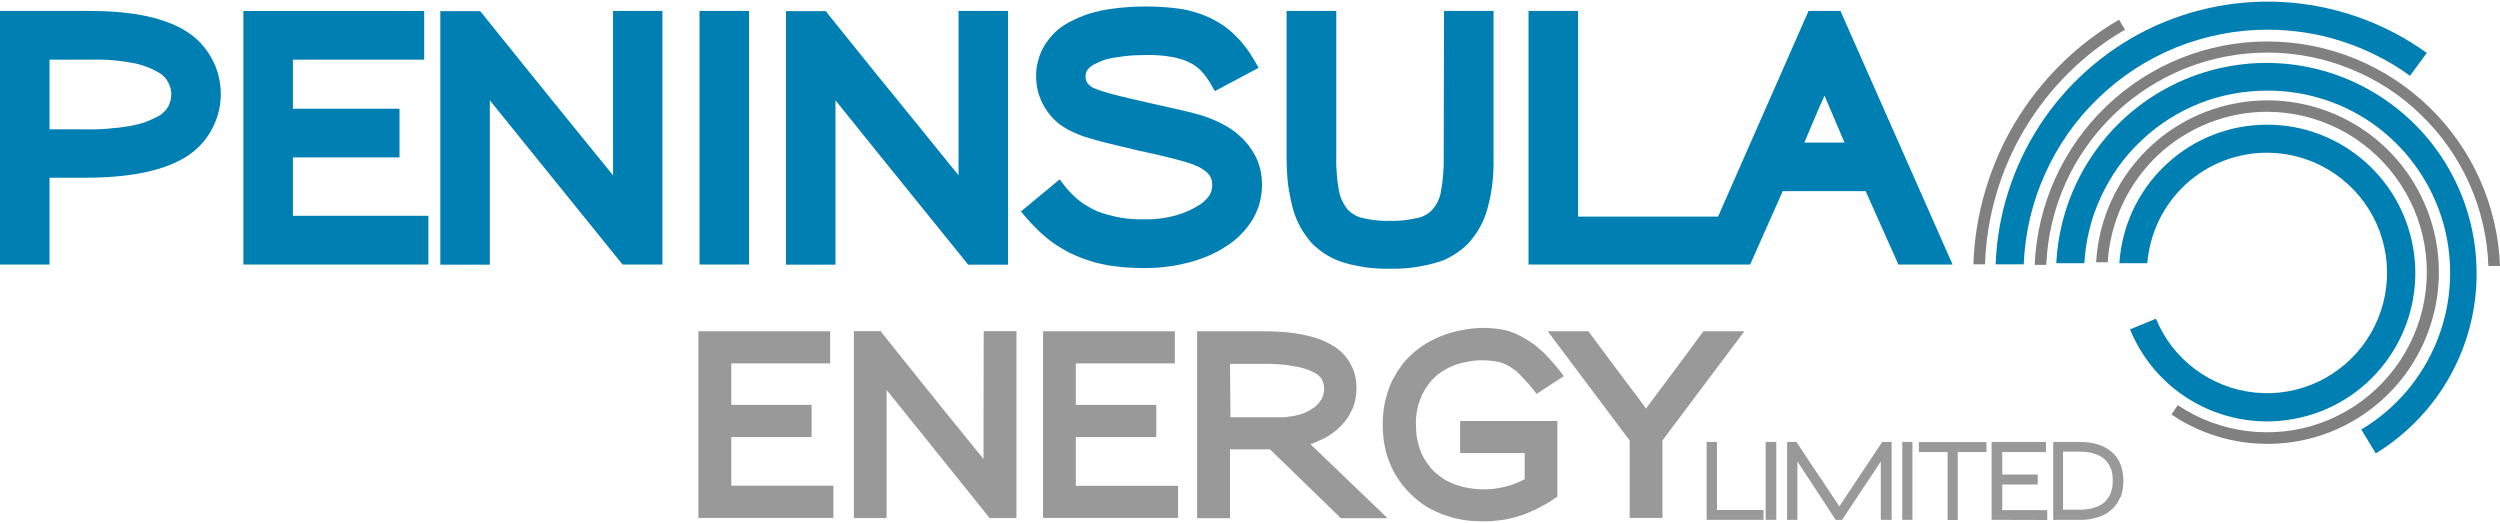
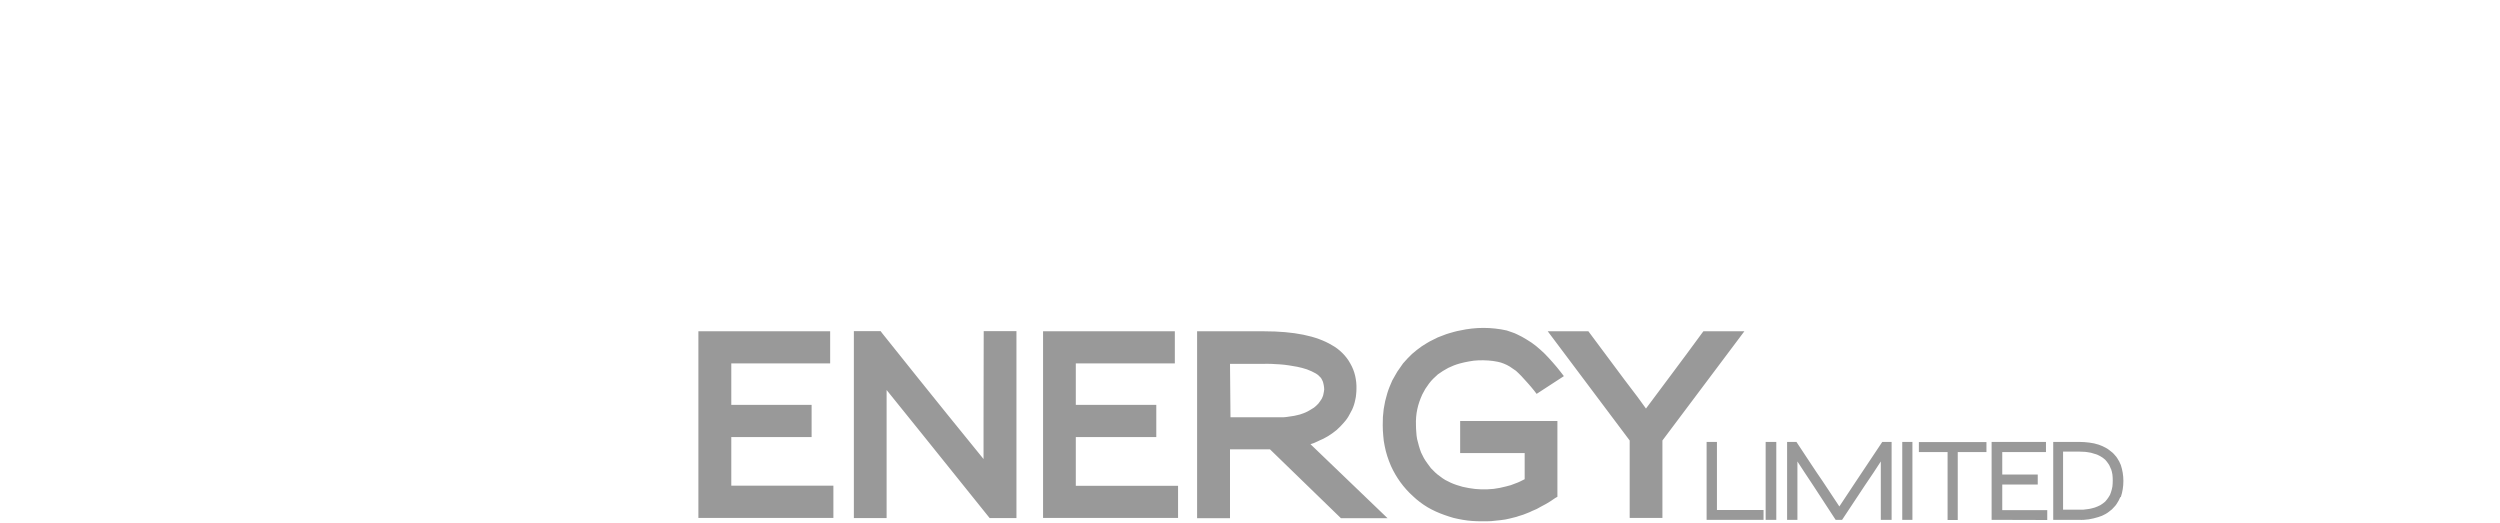
<svg xmlns="http://www.w3.org/2000/svg" version="1.2" viewBox="0 0 1550 324" width="1550" height="324">
  <title>PEL-svg</title>
  <style>
		.s0 { fill: #007fb3 } 
		.s1 { fill: #999999 } 
		.s2 { fill: #007fb2 } 
		.s3 { fill: #808080 } 
		.s4 { fill: #ffffff } 
	</style>
  <g id="Group_1">
    <g id="PeninsulaEnergyLimited_Logo_RGB">
-       <path id="Path_1" fill-rule="evenodd" class="s0" d="m131.3 36.3c3.8 6.9 5.7 14.7 5.6 22.7-0.1 7.9-2.3 15.6-6.3 22.5-3.9 6.8-9.6 12.5-16.5 16.5-14.2 8.3-34.5 12.2-62 12.2h-21.4v53.8h-30.7v-157.2h55.7c26.5 0 46 4.1 59.6 12.5 6.7 4.1 12.2 10 16 17zm-25.3 20q-0.1-0.9-0.3-1.7-0.3-0.9-0.6-1.7-0.3-0.8-0.7-1.6-0.5-1-1.1-1.9-0.6-0.8-1.3-1.6-0.8-0.8-1.6-1.5-0.9-0.6-1.8-1.2-1.7-1-3.5-1.9-1.8-0.9-3.7-1.6-1.8-0.7-3.8-1.3-1.9-0.6-3.8-1-3.3-0.6-6.6-1.1-3.3-0.5-6.6-0.8-3.4-0.3-6.7-0.4-3.3-0.1-6.7 0h-26.5v43.2h21q3.7 0.1 7.4 0 3.8-0.1 7.5-0.4 3.7-0.3 7.4-0.7 3.7-0.5 7.4-1.1 2.1-0.4 4.3-1 2.1-0.5 4.2-1.2 2-0.8 4-1.7 2.1-0.9 4-1.9 1-0.6 2-1.2 0.9-0.7 1.7-1.6 0.9-0.8 1.6-1.7 0.7-0.9 1.3-2 0.4-0.9 0.7-1.8 0.3-0.9 0.6-1.9 0.2-1 0.3-2 0.1-1 0.1-2 0-0.8-0.2-1.7zm75.6 77.5h84v30.2h-114.7v-157.2h112.1v30.2h-81.4v30.4h66.1v30.2h-66.1zm198.5-127h30.6v157.2h-24.7l-1.7-2.1-54.1-66.9-26.5-32.8v101.9h-30.7v-157.2h24.7l1.8 2.2q31.6 39.3 54.1 67l26.5 32.6v-29zm53.6 0h30.7v157.2h-30.7zm160.6 0h30.7v157.3h-24.7l-1.8-2.2q-31.6-39-54-66.8l-26.5-32.9v101.9h-30.7v-157.2h24.7l1.7 2.2q31.6 39.4 54.2 67l26.4 32.6v-29zm183.3 88.6q0.6 1.1 1.2 2.3 0.6 1.2 1.1 2.4 0.4 1.3 0.8 2.5 1.3 4.2 1.6 8.6 0.4 4.4-0.2 8.7-0.5 4.3-1.9 8.5-1.5 4.1-3.7 7.9-1.5 2.4-3.2 4.6-1.8 2.3-3.8 4.3-1.9 2-4.1 3.8-2.2 1.8-4.6 3.3-2.6 1.8-5.4 3.3-2.8 1.5-5.7 2.8-3 1.3-6 2.3-3 1.1-6 1.9-3.5 0.9-6.9 1.6-3.5 0.7-7 1.1-3.6 0.5-7.1 0.7-3.6 0.2-7.1 0.2-2.9 0-5.7-0.1-2.9-0.1-5.7-0.3-2.9-0.2-5.7-0.6-2.8-0.3-5.6-0.7-2.5-0.5-5-1.1-2.5-0.5-4.9-1.3-2.4-0.7-4.8-1.6-2.4-0.8-4.7-1.8-2.2-1-4.4-2-2.1-1.1-4.2-2.3-2-1.2-4-2.5-2-1.3-3.9-2.8-2-1.5-3.8-3.1-1.9-1.6-3.6-3.3-1.8-1.7-3.5-3.5-1.7-1.8-3.3-3.6l-3.8-4.5 24-19.9 3.6 4.7q1.9 2.4 4.1 4.5 2.2 2.2 4.6 4.1 2.4 1.9 5.1 3.4 2.6 1.6 5.4 2.9 3.6 1.4 7.2 2.4 3.7 1 7.5 1.7 3.8 0.7 7.6 0.9 3.8 0.3 7.7 0.2 2.5 0 5-0.1 2.5-0.2 5-0.5 2.4-0.3 4.9-0.8 2.4-0.5 4.9-1.2 1.8-0.6 3.6-1.2 1.9-0.7 3.6-1.5 1.8-0.8 3.5-1.7 1.7-1 3.4-2 0.9-0.5 1.7-1.2 0.9-0.6 1.6-1.4 0.8-0.7 1.5-1.5 0.7-0.8 1.3-1.7 0.4-0.7 0.7-1.4 0.4-0.8 0.6-1.6 0.2-0.8 0.3-1.6 0.2-0.8 0.2-1.6 0-0.8-0.1-1.7 0-0.8-0.3-1.7-0.2-0.8-0.5-1.5-0.4-0.8-0.8-1.5-0.6-0.7-1.2-1.3-0.5-0.6-1.2-1.1-0.7-0.6-1.4-1-0.6-0.5-1.4-0.9-0.5-0.3-1.1-0.6-0.5-0.3-1-0.5-0.6-0.3-1.2-0.5-0.5-0.3-1.1-0.5-0.8-0.3-1.6-0.6-0.9-0.3-1.7-0.6-0.9-0.3-1.7-0.5-0.8-0.3-1.7-0.5c-3-0.9-6.5-1.8-11.1-2.9-4.5-1.1-10.1-2.4-16.9-3.8l-17.4-4.2q-6.9-1.6-11.6-3.1-1-0.3-2-0.6-1-0.3-2-0.6-1-0.4-2-0.7-1-0.4-2-0.8-0.8-0.3-1.6-0.7-0.8-0.3-1.6-0.7-0.8-0.3-1.5-0.7-0.8-0.4-1.6-0.8-1-0.6-1.9-1.1-1-0.6-1.9-1.2-1-0.7-1.8-1.3-0.9-0.7-1.8-1.5-0.9-0.8-1.8-1.7-0.8-0.8-1.6-1.8-0.8-0.9-1.5-1.9-0.8-0.9-1.4-2-0.7-1-1.4-2.2-0.6-1.1-1.2-2.3-0.5-1.2-1-2.4-0.5-1.2-0.9-2.4-0.4-1.5-0.8-2.9-0.3-1.4-0.5-2.9-0.2-1.4-0.3-2.9-0.1-1.5-0.1-2.9 0-2.5 0.3-5 0.4-2.5 1.1-4.9 0.6-2.4 1.6-4.7 1-2.3 2.3-4.4 1.5-2.4 3.3-4.6 1.8-2.2 3.9-4.1 2.1-1.9 4.4-3.4 2.4-1.6 4.9-2.8 2.5-1.3 5.1-2.4 2.6-1.1 5.3-2 2.7-0.9 5.4-1.5 2.7-0.7 5.5-1.2 3.2-0.5 6.3-0.9 3.2-0.4 6.3-0.6 3.2-0.3 6.4-0.4 3.2-0.1 6.3-0.1 2.8 0 5.6 0.1 2.7 0.1 5.5 0.3 2.7 0.2 5.5 0.5 2.7 0.3 5.4 0.7 2.4 0.4 4.7 1 2.4 0.6 4.6 1.3 2.3 0.7 4.5 1.6 2.3 0.9 4.4 1.9 2 1 4 2.2 1.9 1.1 3.8 2.4 1.8 1.3 3.6 2.8 1.7 1.4 3.3 3 1.7 1.7 3.3 3.4 1.5 1.8 3 3.7 1.4 1.9 2.8 3.8 1.3 2 2.5 4.1l3.1 5.2-27.2 14.5-2.8-4.9q-0.6-1.1-1.3-2.1-0.7-1-1.4-2-0.7-0.9-1.5-1.9-0.8-0.9-1.6-1.8-0.8-0.8-1.6-1.5-0.9-0.7-1.8-1.4-0.9-0.6-1.8-1.2-1-0.6-2-1-1.3-0.6-2.6-1.2-1.3-0.5-2.7-0.9-1.3-0.4-2.7-0.7-1.4-0.4-2.8-0.6-2-0.3-3.9-0.6-2-0.2-3.9-0.4-2-0.1-4-0.2-2 0-3.9 0-2.5 0-4.9 0.1-2.4 0-4.8 0.2-2.4 0.2-4.8 0.5-2.4 0.3-4.8 0.7-1.7 0.2-3.3 0.6-1.6 0.3-3.2 0.8-1.6 0.5-3.1 1.2-1.5 0.6-3 1.4-0.7 0.3-1.4 0.7-0.6 0.4-1.3 0.9-0.6 0.5-1.1 1-0.6 0.6-1 1.2-0.3 0.5-0.6 1-0.2 0.5-0.3 1-0.2 0.6-0.2 1.1-0.1 0.6 0 1.1-0.1 0.5 0 1 0.1 0.5 0.2 1 0.1 0.5 0.4 0.9 0.2 0.5 0.5 0.9 0.3 0.5 0.7 0.9 0.4 0.4 0.9 0.8 0.4 0.4 0.9 0.7 0.5 0.3 1 0.6 0.6 0.2 1.2 0.5 0.6 0.2 1.1 0.4 0.6 0.3 1.2 0.5 0.6 0.2 1.2 0.4c1.9 0.6 4.1 1.3 7.1 2.1 2.9 0.8 6.6 1.7 10.9 2.7l16.5 3.8 14.8 3.3q6.7 1.5 12.2 3.1 1.3 0.4 2.6 0.8 1.3 0.4 2.5 0.9 1.3 0.5 2.6 1 1.2 0.5 2.5 1.1 1.1 0.5 2.2 1 1.1 0.6 2.2 1.2 1.1 0.6 2.2 1.2 1 0.6 2.1 1.3 1 0.6 1.9 1.3 0.9 0.7 1.8 1.4 0.9 0.7 1.7 1.5 0.9 0.7 1.7 1.5 0.9 0.9 1.7 1.8 0.9 0.9 1.7 1.9 0.8 0.9 1.5 2 0.7 1 1.4 2 0.7 1.1 1.4 2.3zm117.7-88.6h30.7v91.1q0.1 3.9-0.1 7.8-0.2 4-0.6 7.9-0.5 3.9-1.2 7.8-0.8 3.9-1.8 7.7-0.8 3-2 6-1.2 2.9-2.7 5.7-1.5 2.7-3.4 5.3-1.8 2.5-3.9 4.9-2.2 2.1-4.6 4-2.4 1.9-5 3.4-2.6 1.6-5.4 2.8-2.8 1.1-5.8 1.9-3.4 1-6.8 1.6-3.5 0.7-7 1.2-3.5 0.4-7 0.6-3.5 0.2-7.1 0.1-3.4 0.1-6.9-0.1-3.5-0.2-6.9-0.6-3.5-0.5-6.9-1.2-3.4-0.6-6.7-1.6-3-0.8-5.8-2-2.7-1.2-5.3-2.7-2.7-1.5-5-3.4-2.4-1.9-4.6-4-2.1-2.4-3.9-4.9-1.9-2.6-3.4-5.4-1.5-2.7-2.7-5.7-1.2-2.9-2-6-1-3.8-1.7-7.6-0.8-3.9-1.3-7.8-0.4-3.9-0.6-7.9-0.2-3.9-0.2-7.8v-91.1h30.8v90.7q-0.1 2.6 0 5.1 0.1 2.6 0.3 5.2 0.2 2.5 0.5 5.1 0.4 2.5 0.8 5.1 0.3 1.5 0.7 3 0.4 1.5 1.1 2.9 0.6 1.4 1.4 2.8 0.8 1.3 1.7 2.5 0.9 1.1 1.9 2 1 0.9 2.2 1.6 1.1 0.8 2.4 1.3 1.2 0.6 2.6 0.9 2.1 0.5 4.2 0.9 2.2 0.4 4.4 0.6 2.2 0.3 4.3 0.4 2.2 0.1 4.4 0 2.3 0.1 4.6 0 2.3-0.1 4.5-0.3 2.3-0.3 4.6-0.7 2.2-0.4 4.4-0.9 1.4-0.3 2.7-0.9 1.2-0.5 2.4-1.2 1.2-0.8 2.2-1.7 1.1-0.9 1.9-2 1-1.2 1.8-2.5 0.8-1.3 1.4-2.8 0.6-1.4 1-2.9 0.4-1.4 0.6-3 0.5-2.5 0.8-5.1 0.3-2.5 0.5-5.1 0.2-2.6 0.3-5.1 0-2.6 0-5.2zm315.3 157.2h-33.6l-20.3-45.5h-51.4l-20.2 45.5h-137.4v-157.2h30.7v127.5h86.8l56.1-127.5h19.8zm-79.4-104.7q-2 4.6-4.1 9.2l-8.4 19.9h24.9z" />
      <path id="Path_8" fill-rule="evenodd" class="s1" d="m453.4 301.1h63.3v20h-83.7v-115.7h81.7v19.9h-61.3v25.7h49.8v20h-49.8zm156.5-95.8h20.3v115.9h-16.6l-0.9-1.1-40.5-50.4-22.5-27.9v79.4h-20.3v-115.9h16.6l0.8 1.1q23.7 29.7 40.6 50.6l22.4 27.6v-25.7zm57.1 95.9h63.4v19.9h-83.7v-115.7h81.7v19.9h-61.4v25.7h49.9v20h-49.9zm151.5-28.3q-0.9 0.5-1.9 0.9-1 0.5-2 0.9-1 0.3-2.1 0.7l47.8 45.9h-28.9l-44-42.7h-24.8v42.7h-20.4v-115.9h41.6c18.3 0 32.4 2.8 42 8.6 2.4 1.3 4.6 3 6.5 4.9 2 2 3.6 4.1 4.9 6.5 1.4 2.4 2.4 5 3 7.6 0.6 2.7 0.9 5.4 0.8 8.1q0 1.7-0.2 3.4-0.1 1.6-0.5 3.2-0.3 1.6-0.8 3.2-0.5 1.6-1.2 3.1-0.7 1.4-1.5 2.8-0.7 1.4-1.6 2.7-0.9 1.3-2 2.5-1 1.2-2.1 2.3-1.2 1.2-2.4 2.3-1.3 1-2.6 2-1.3 0.9-2.7 1.8-1.4 0.8-2.9 1.6-1 0.5-2 0.9zm-55.6-14.2h29.5q1.7 0 3.4 0 1.7-0.1 3.4-0.4 1.7-0.2 3.3-0.5 1.7-0.4 3.4-0.8 1.1-0.4 2.3-0.8 1.1-0.5 2.3-1 1.1-0.6 2.1-1.2 1.1-0.6 2.1-1.3 0.8-0.6 1.4-1.2 0.7-0.6 1.3-1.3 0.6-0.7 1.1-1.5 0.5-0.7 1-1.5 0.3-0.7 0.6-1.4 0.3-0.7 0.4-1.4 0.2-0.8 0.3-1.5 0.1-0.8 0.2-1.5 0-0.7-0.1-1.4-0.1-0.6-0.2-1.3-0.1-0.6-0.3-1.3-0.1-0.6-0.4-1.2-0.3-0.8-0.7-1.4-0.4-0.7-1-1.2-0.5-0.6-1.1-1.1-0.6-0.5-1.3-0.9-1.3-0.7-2.7-1.4-1.4-0.6-2.9-1.2-1.5-0.5-3-0.9-1.4-0.4-3-0.7-2.6-0.5-5.3-0.9-2.7-0.4-5.4-0.6-2.7-0.2-5.4-0.3-2.7-0.1-5.4 0h-20.2zm125.7-23.9q-1.4 1.4-2.6 3-1.2 1.6-2.3 3.3-1 1.7-1.9 3.5-1 2.2-1.8 4.5-0.8 2.3-1.3 4.7-0.5 2.4-0.7 4.8-0.2 2.5-0.1 4.9 0 2.2 0.2 4.4 0.1 2.2 0.5 4.3 0.5 2.1 1.1 4.2 0.6 2.1 1.4 4.2 0.8 1.7 1.7 3.4 1 1.7 2.1 3.2 1.1 1.6 2.3 3.1 1.3 1.4 2.7 2.7 1.4 1.3 3 2.4 1.5 1.2 3.2 2.2 1.7 0.9 3.4 1.7 1.8 0.8 3.6 1.4 3.7 1.3 7.6 1.9 3.8 0.7 7.7 0.8 3.8 0.1 7.7-0.3 3.9-0.5 7.6-1.5 1.5-0.4 3-0.8 1.5-0.5 2.9-1.1 1.5-0.5 2.9-1.2 1.4-0.6 2.8-1.4v-16.2h-40v-19.9h60.3v47l-1.4 0.8q-1.4 1-2.8 1.9-1.4 0.9-2.8 1.7-1.5 0.9-3 1.6-1.4 0.8-2.9 1.6-1.4 0.6-2.8 1.2-1.3 0.7-2.7 1.2-1.4 0.6-2.8 1.1-1.4 0.5-2.9 0.9-1.3 0.5-2.7 0.8-1.4 0.4-2.8 0.7-1.4 0.3-2.8 0.6-1.5 0.2-2.9 0.4-1.4 0.2-2.9 0.3-1.4 0.2-2.9 0.3-1.4 0-2.9 0.1-1.4 0-2.9 0-2.9 0-5.9-0.2-2.9-0.2-5.8-0.7-2.9-0.5-5.8-1.2-2.8-0.8-5.6-1.8-5.5-1.9-10.5-4.8-5-3-9.2-7-4.3-3.9-7.7-8.6-3.4-4.7-5.8-10-1.3-3-2.3-6.1-1-3.1-1.6-6.3-0.7-3.2-0.9-6.5-0.3-3.2-0.3-6.5 0-2.5 0.1-5 0.2-2.4 0.5-4.9 0.4-2.5 0.9-4.9 0.6-2.4 1.3-4.8 0.6-2 1.4-4 0.8-2 1.7-4 1-1.9 2.1-3.7 1-1.9 2.3-3.6 1.1-1.7 2.3-3.3 1.3-1.5 2.7-3 1.3-1.4 2.8-2.8 1.5-1.3 3-2.5 1.5-1.2 3.1-2.3 1.5-1 3.2-2 1.6-1 3.3-1.8 1.7-0.9 3.4-1.7 1.7-0.7 3.4-1.3 1.7-0.7 3.4-1.2 1.8-0.6 3.5-1 1.8-0.5 3.6-0.8 3.5-0.8 7.2-1.2 3.6-0.4 7.2-0.4 3.7 0 7.3 0.4 3.7 0.4 7.2 1.2 1.6 0.5 3.2 1.1 1.6 0.5 3.2 1.3 1.5 0.7 3 1.5 1.5 0.8 2.9 1.7 1.5 0.9 3 1.9 1.4 1 2.7 2 1.4 1.1 2.7 2.3 1.3 1.1 2.5 2.3 1.4 1.4 2.7 2.8 1.3 1.4 2.6 2.9 1.3 1.4 2.5 2.9 1.2 1.5 2.4 3l2 2.6-16.9 11-1.6-2.1q-1-1.1-1.9-2.3-1-1.2-2-2.3-0.9-1.1-2-2.2-1-1.1-2-2.2-0.8-0.9-1.6-1.6-0.9-0.8-1.7-1.6-0.9-0.7-1.9-1.3-0.9-0.7-1.9-1.3-0.9-0.5-1.8-1-0.9-0.4-1.8-0.8-1-0.4-1.9-0.7-1-0.3-2-0.5-2.9-0.6-5.9-0.8-3-0.2-6-0.1-3 0.1-6 0.7-2.9 0.5-5.8 1.3-1.8 0.5-3.6 1.2-1.7 0.7-3.4 1.5-1.7 0.9-3.3 1.9-1.6 1-3.1 2.1-1.5 1.3-2.9 2.7zm192.9-29.4l-50.8 67.7v48h-20.3v-48l-50.8-67.7h25.2l22.5 30.2 7.9 10.4 5.3 7.3 16.2-21.7c6.2-8.3 12.3-16.5 18.5-25l0.9-1.2zm-23.4 116.9v-48.3h6.4v42.2h28.9v6.1zm36.6 0v-48.3h6.6v48.3zm71.4 0v-36.2c-2.6 4-5.8 9-9.9 14.9l-14.1 21.3h-4l-13.9-21.3c-3.9-5.8-7.2-10.9-9.8-14.9v36.2h-6.4v-48.3h5.8c6.4 9.6 11.6 17.7 16.2 24.3l10.4 15.7c2.6-3.9 6.1-9.1 10.4-15.7l16.2-24.3h5.8v48.3zm13.3 0v-48.3h6.3v48.3zm34.4-42v42.1h-6.3v-42.1h-17.8v-6.2h41.9v6.2zm21 42v-48.3h33.7v6.3h-27.1v13.9h22v6.2h-22v15.9h27.9v6.1zm79.8-14.1q-0.5 1.1-1 2.1-0.5 1-1.2 2-0.6 1-1.4 1.8-0.8 0.9-1.6 1.7-0.9 0.8-1.9 1.5-1 0.8-2.1 1.4-1.1 0.6-2.2 1.1-1.1 0.4-2.3 0.8-1.5 0.5-2.9 0.8-1.5 0.3-3 0.6-1.5 0.2-3 0.3-1.5 0.1-3 0h-16v-48.3h16.3q1.5 0 3 0.1 1.5 0.1 3 0.3 1.5 0.2 3 0.5 1.5 0.4 2.9 0.8 1.2 0.4 2.3 0.9 1.1 0.5 2.2 1.1 1.1 0.6 2.1 1.4 1 0.7 1.9 1.5 0.9 0.8 1.6 1.7 0.8 0.8 1.4 1.8 0.7 1 1.2 2 0.6 1.1 1 2.2 0.8 2.4 1.2 4.9 0.4 2.5 0.4 5 0 2.6-0.4 5.1-0.4 2.5-1.2 4.9zm-5.8-17.4q-0.3-0.8-0.7-1.6-0.3-0.8-0.8-1.5-0.4-0.7-1-1.4-0.5-0.7-1.1-1.3-0.7-0.6-1.5-1.2-0.7-0.5-1.6-1-0.8-0.4-1.6-0.8-0.9-0.4-1.8-0.6-1.1-0.4-2.3-0.7-1.2-0.2-2.4-0.4-1.2-0.2-2.4-0.2-1.2-0.1-2.4-0.1h-10.1v36h10.1q1.2 0 2.4 0 1.2-0.1 2.4-0.3 1.2-0.1 2.4-0.4 1.2-0.3 2.3-0.6 0.9-0.3 1.8-0.7 0.8-0.3 1.7-0.8 0.8-0.5 1.5-1 0.8-0.6 1.5-1.2 0.6-0.6 1.1-1.3 0.6-0.7 1-1.4 0.5-0.7 0.9-1.5 0.3-0.8 0.6-1.6 0.6-1.8 0.9-3.6 0.2-1.9 0.2-3.7 0-1.9-0.2-3.7-0.3-1.9-0.9-3.6z" />
-       <path id="Path_21" class="s2" d="m1378.6 99.7c-8.7 3.4-16.6 8.3-23.5 14.6-6.8 6.3-12.4 13.9-16.5 22.2-4 8.4-6.5 17.4-7.3 26.7h-17.3c3.1-46.7 40.6-83.6 87.3-85.8 46.6-2.2 87.5 31 95 77.1 7.5 46.2-20.8 90.6-65.7 103.3-45 12.7-92.3-10.3-110-53.6l16.1-6.6c10.4 25.4 34 43 61.4 45.8 27.3 2.8 53.9-9.8 69.2-32.6 15.3-22.8 16.9-52.2 4-76.5-12.9-24.3-38.1-39.5-65.5-39.6-9.3-0.1-18.5 1.7-27.2 5zm-14.9-35.6c-13.3 5.3-25.6 13.1-36 23-10.5 9.8-18.9 21.6-25 34.7-6.1 13-9.6 27.1-10.4 41.4h-17.4c2.3-45.7 28.3-87 68.5-108.6 40.3-21.7 89-20.7 128.3 2.7 39.4 23.4 63.6 65.7 63.8 111.6 0.3 45.8-23.5 88.3-62.5 112.2l-9-14.8c21.3-12.7 37.8-32.1 47-55.1 9.2-23 10.6-48.4 4-72.3-6.7-23.9-21-44.9-40.7-59.9-19.7-14.9-43.8-22.9-68.6-22.8-14.4 0-28.6 2.6-42 7.9zm-14.5-34.7c-17.9 7.3-34.3 17.9-48.2 31.4-14 13.4-25.2 29.4-33.1 47.1-8 17.6-12.4 36.7-13.2 56h-17.4c1.1-30.5 10.5-60.2 27.1-85.9 16.6-25.6 39.9-46.3 67.3-59.8 27.5-13.4 58-19.2 88.5-16.6 30.4 2.6 59.6 13.4 84.4 31.2l-10.4 14.2c-6.4-4.7-13.1-8.8-20.2-12.3-7-3.6-14.3-6.6-21.8-9-7.5-2.5-15.2-4.3-23-5.5-7.7-1.2-15.6-1.8-23.5-1.8-19.3 0-38.5 3.8-56.5 11z" />
-       <path id="Path_24" class="s3" d="m1405.7 69.3c31.4 0.1 60.9 15.1 79.5 40.4 18.7 25.3 24.3 57.9 15.1 88-9.2 30-32 54-61.6 64.6-29.5 10.5-62.4 6.4-88.5-11.1l-3.9 5.8c40 27 93.2 23.7 129.5-8.1 36.3-31.8 46.7-84.2 25.2-127.5-21.4-43.3-69.2-66.7-116.5-57-47.3 9.6-82.1 50-84.9 98.2h7.2c0.7-12.5 3.9-24.7 9.2-36.1 5.3-11.3 12.7-21.6 21.8-30.2 9.1-8.6 19.7-15.3 31.4-20 11.6-4.6 24-7 36.5-7zm-51.1-26.8c-16.3 6.6-31.1 16.2-43.8 28.3-12.6 12.2-22.9 26.6-30.1 42.6-7.2 16-11.3 33.3-12 50.8h-7.2c1.6-37.3 17.5-72.6 44.5-98.4 26.9-25.8 62.8-40.2 100.1-40.1 37.3 0.1 73.1 14.7 99.9 40.6 26.9 26 42.6 61.3 44 98.6h-7.2c-0.6-17.6-4.6-34.9-11.8-51-7.2-16.1-17.4-30.6-30.1-42.8-12.6-12.3-27.5-21.9-43.9-28.5-16.3-6.6-33.7-10-51.3-10-17.5 0-34.9 3.4-51.1 9.9zm-72.1 2.7c-10.5 10.4-19.6 22.1-27.2 34.8-7.5 12.6-13.5 26.2-17.6 40.4-4.2 14.2-6.5 28.8-7 43.5h-7.2c0.5-15.3 2.9-30.6 7.3-45.4 4.3-14.7 10.4-28.9 18.3-42.1 7.9-13.2 17.4-25.4 28.3-36.2 10.9-10.9 23.2-20.3 36.4-28l3.7 6.2c-12.8 7.4-24.5 16.4-35 26.8z" />
-       <path id="Path_27" class="s4" d="" />
    </g>
  </g>
</svg>